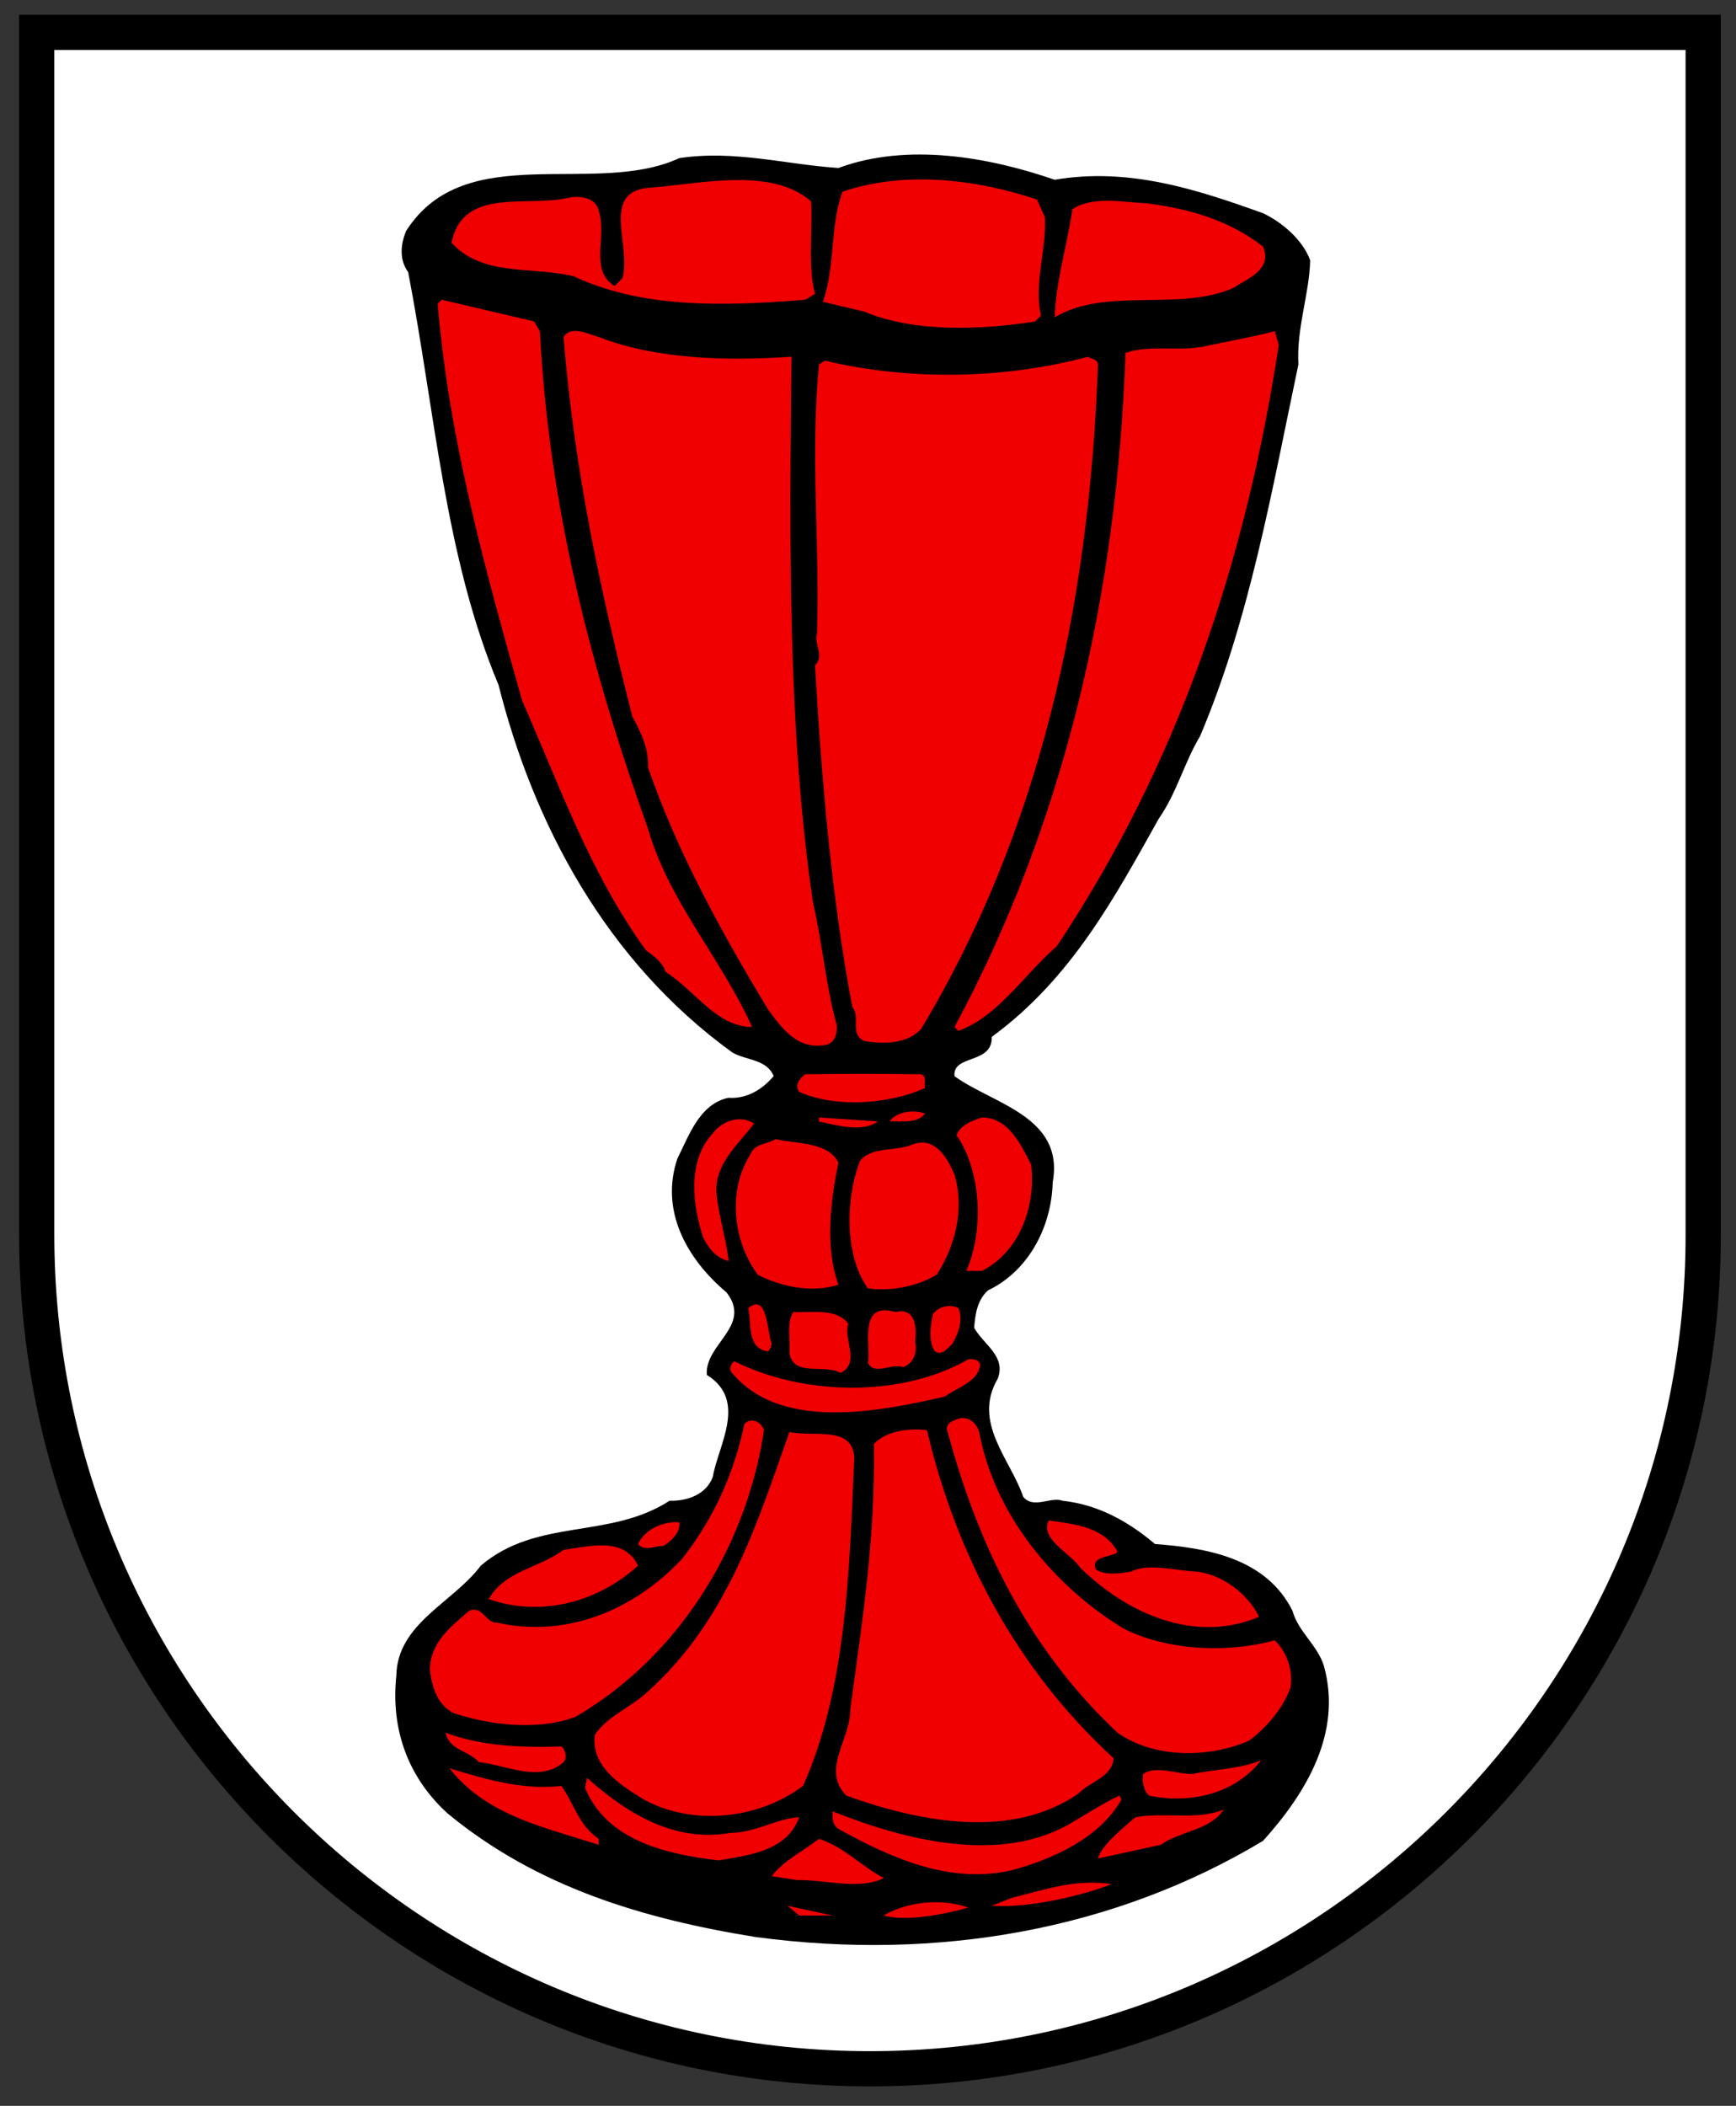
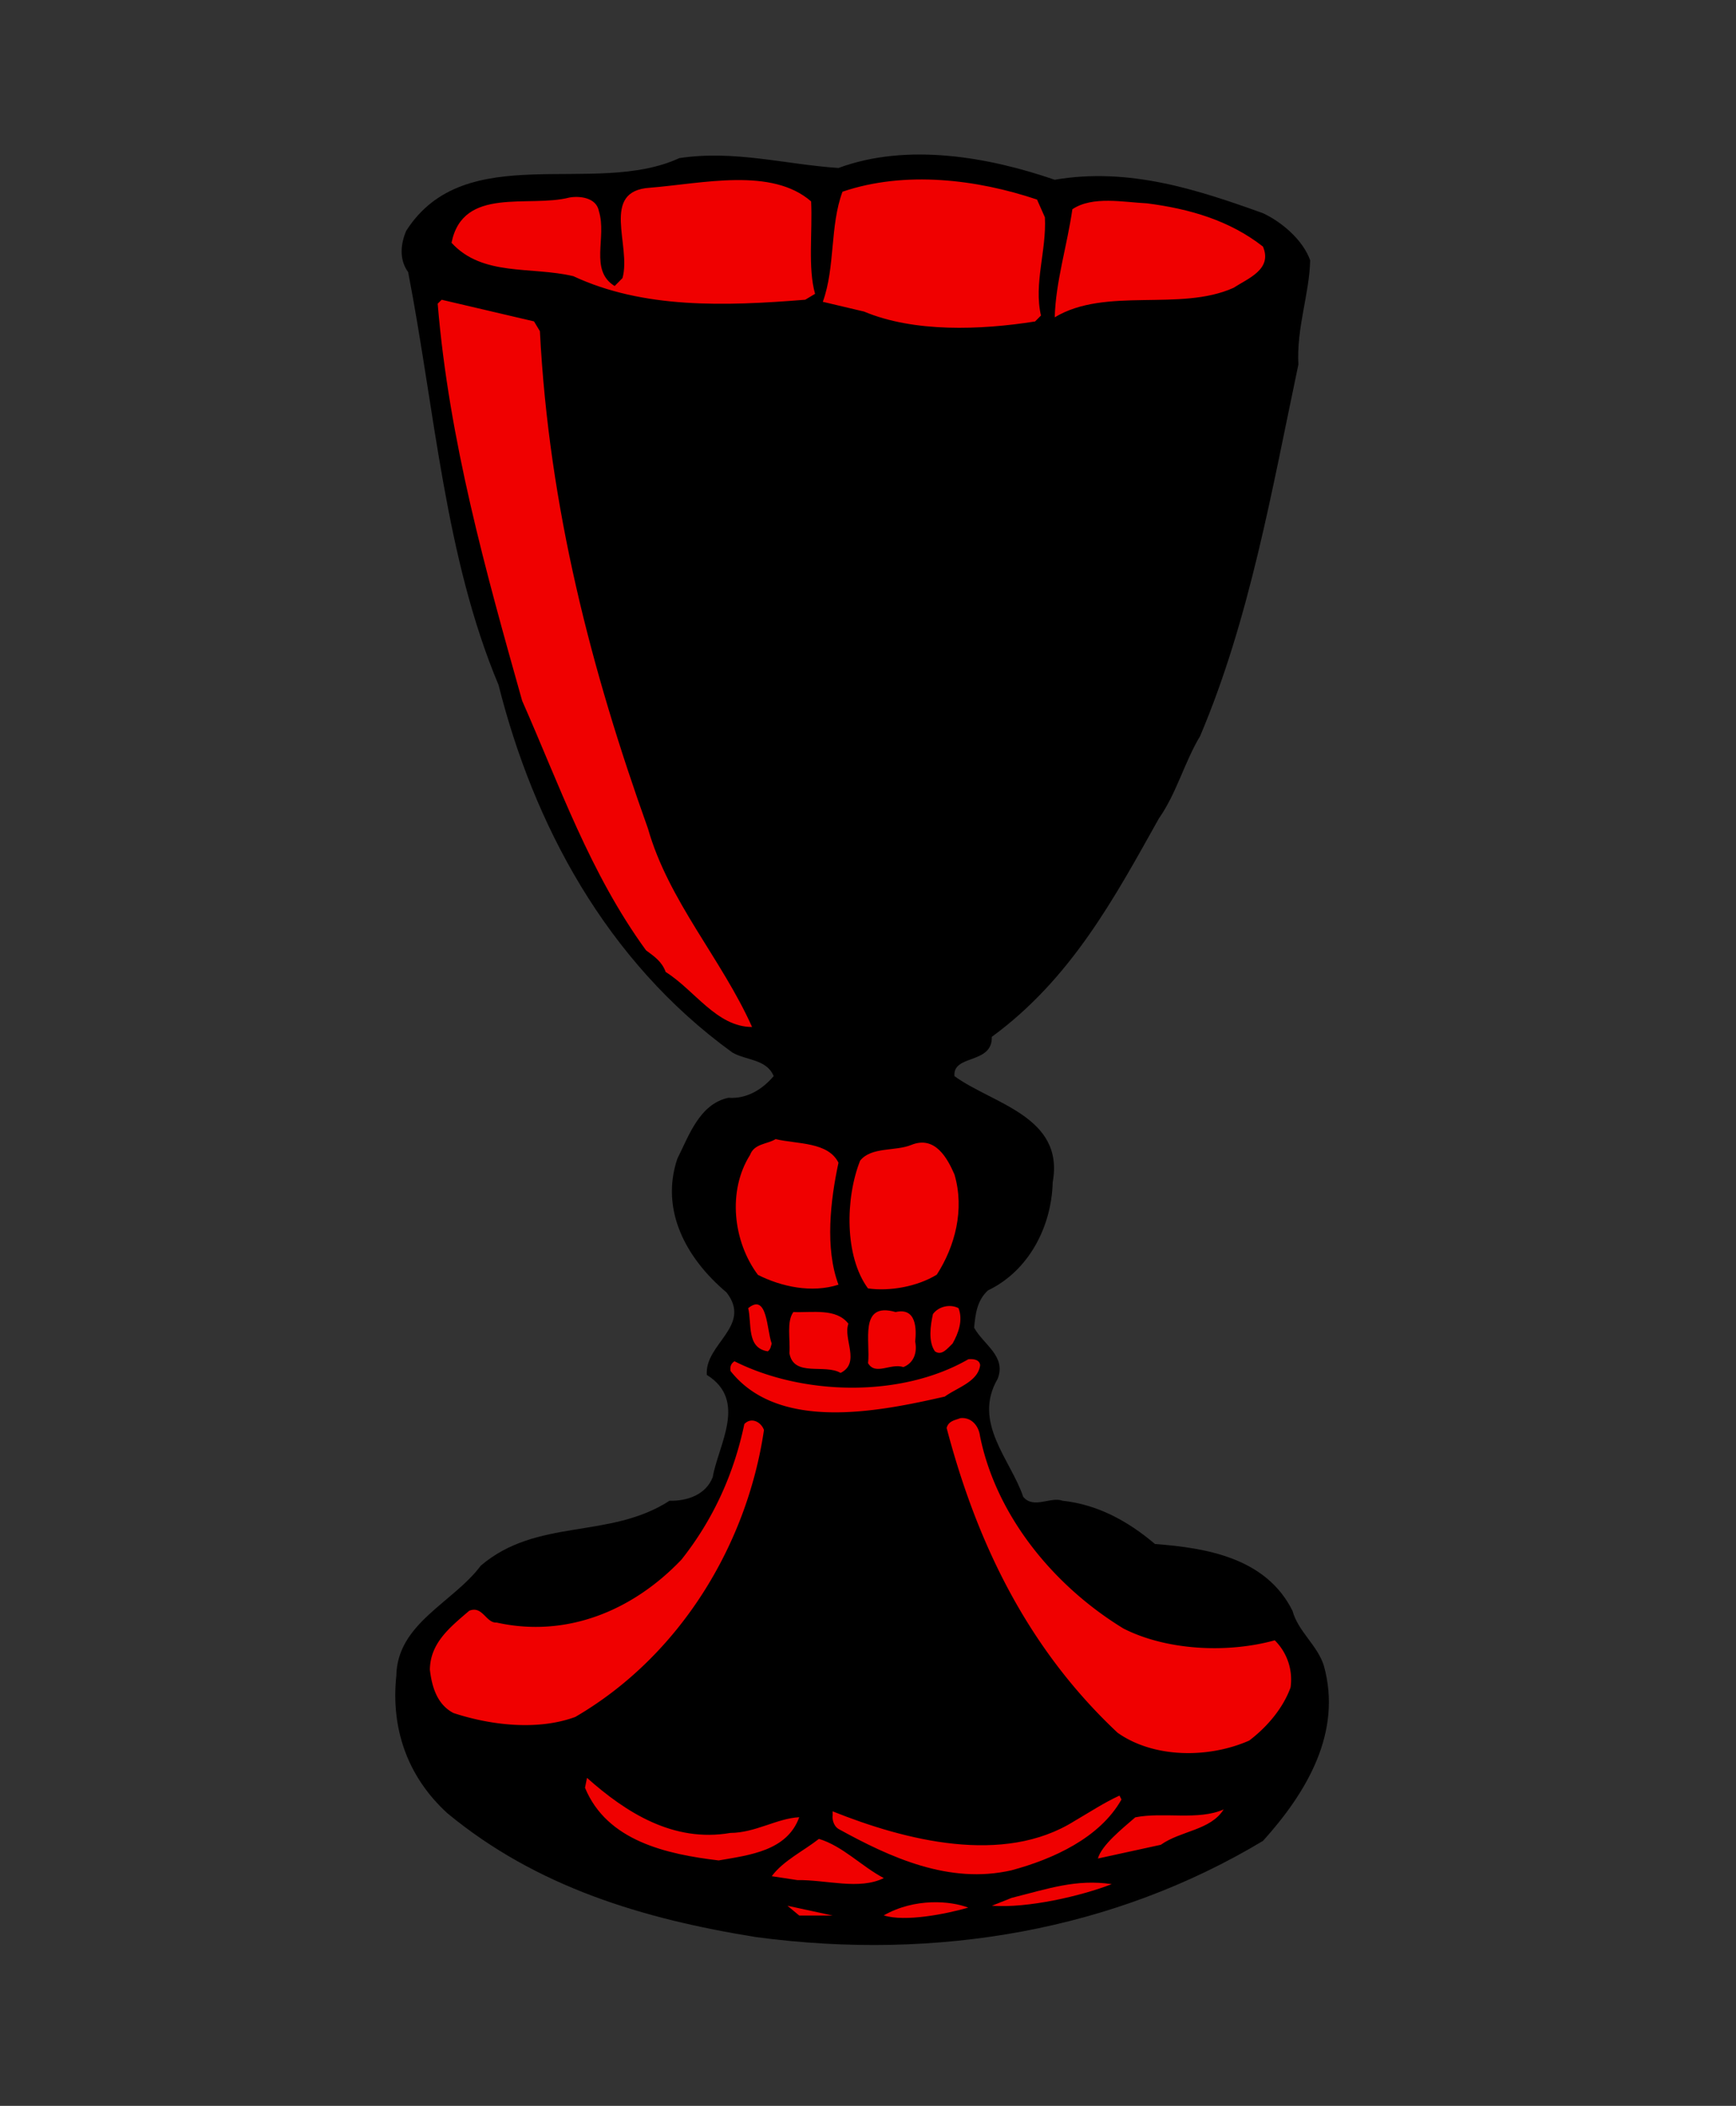
<svg xmlns="http://www.w3.org/2000/svg" width="500" height="606.36" viewBox="0 0 132.29 160.43">
  <rect x="0" y="0" width="132.29" height="160.43" fill="#333333" stroke="none" />
  <g transform="matrix(1.279 0 0 -1.279 -591.31 1034.4)">
-     <path d="M563.8 735.29c.058-27.415-22.238-49.761-49.647-49.758-27.378-.003-49.674 22.341-49.644 49.758v71.539H563.8z" fill="#fff" stroke="#000" stroke-miterlimit="3.864" stroke-width="2.098" />
-   </g>
+     </g>
  <g transform="matrix(1.279 0 0 -1.279 -591.31 1034.4)">
    <path d="M525.16 798.05c4.455.76 8.55-.607 12.412-1.993 1.107-.515 2.377-1.586 2.811-2.805-.045-2.004-.819-4.002-.702-6.207-1.583-7.503-2.9-15.163-5.855-22.132-.945-1.573-1.385-3.376-2.461-4.915-2.634-4.709-5.218-9.538-9.951-13 .049-1.656-2.342-1.025-2.224-2.341 2.274-1.659 6.566-2.391 5.853-6.321-.068-2.658-1.435-5.285-3.862-6.443-.644-.604-.743-1.383-.819-2.221.563-1.016 1.93-1.698 1.401-3.045-1.518-2.605.77-4.798 1.523-7.027.616-.749 1.639.03 2.343-.234 2.076-.223 3.883-1.199 5.508-2.577 3.057-.231 6.619-.818 8.194-3.98.331-1.23 1.497-2.06 1.87-3.276 1.097-3.952-1.002-7.515-3.624-10.423-8.799-5.288-19.332-7.189-30.214-5.734-6.733 1.083-13.073 2.984-18.382 7.373-2.402 2.193-3.376 5.074-3.045 8.199.059 3.12 3.381 4.342 5.035 6.555 3.369 2.861 7.66 1.545 11.243 3.863 1.051-.028 2.174.362 2.574 1.408.332 1.926 2.091 4.565-.352 6.087-.146 1.843 2.731 2.914 1.171 4.915-2.438 2.054-3.952 4.929-2.927 7.966.684 1.355 1.316 3.259 3.042 3.626 1.105-.078 2.032.507 2.696 1.292-.422 1.021-1.638.927-2.461 1.405-7.568 5.475-11.862 13.669-13.931 21.893-3.202 7.629-3.784 16.315-5.385 24.59-.547.748-.45 1.675-.117 2.46 3.518 5.511 11.227 1.995 16.273 4.331 3.301.495 6.324-.379 9.482-.588 4.111 1.523 8.989.643 12.881-.701" />
    <g fill="#f00000">
      <path d="M510.65 796.76c.09-1.809-.203-3.955.235-5.505l-.586-.351c-4.829-.39-9.66-.537-13.816 1.403-2.525.598-5.406-.036-7.259 1.99.683 3.39 4.588 2.068 7.023 2.694.587.106 1.61.014 1.759-.815.484-1.565-.585-3.518.937-4.456l.467.473c.547 1.929-1.355 5.199 1.639 5.382 3.151.256 7.252 1.231 9.601-.815M524.11 796.87l.467-1.055c.106-1.987-.674-3.944-.233-5.853l-.351-.353c-3.258-.515-7.211-.66-10.191.59l-2.456.581c.75 2.068.412 4.512 1.172 6.558 3.729 1.269 8.02.734 11.592-.468M537.57 794.07c.579-1.358-.885-1.892-1.753-2.457-3.18-1.437-7.619.075-10.653-1.757.056 2.127.739 4.27 1.051 6.438 1.203.807 3.054.417 4.451.351 2.508-.323 4.9-1.005 6.904-2.575M494.49 789.03c.539-10.515 3.073-20.223 6.438-29.624 1.223-4.312 4.394-7.774 6.203-11.821-2.105 0-3.42 2.193-5.147 3.276-.226.621-.665.916-1.172 1.291-3.349 4.604-5.15 9.822-7.38 14.866-2.165 7.687-4.355 15.496-5.033 23.651l.238.234 5.502-1.289z" />
-       <path d="M509.48 787.51c-.11-10.601-.257-22.121 1.286-32.55.556-2.351.753-4.887 1.408-7.255.024-.51-.069-1.002-.586-1.175-1.732-.362-2.658.957-3.513 2.107-2.802 4.654-5.386 9.34-7.142 14.4.044 1.186-.441 2.113-.938 3.048-1.894 7.451-3.453 14.626-4.097 22.597.447.715 1.471.175 2.107 0 3.416-1.336 7.655-1.434 11.475-1.172M538.51 788.21c-1.968-12.961-6.019-25.013-13.23-35.825-1.861-1.581-3.469-4.164-5.856-5.035l-.232.233c6.515 12.099 9.688 25.706 10.188 40.159 1.503.482 2.966.089 4.566.354 1.476.323 2.936.568 4.333.935z" />
-       <path d="M527.74 787.04c-.515-14.436-3.492-27.852-10.537-39.574-.86-.91-2.224-.91-3.397-.71-.877.384-.195 1.458-.698 1.998-1.252 6.58-1.839 13.61-2.227 20.37.587.554-.1 1.339.118 1.876.174 5.461-.41 10.629.117 16.04l.349.234c5.123-1.203 10.636-1.102 15.692.231.216-.164.552-.114.583-.465M517.2 744.77c.359-.12.167-.507.235-.821-2.122-.958-5.289-1.205-7.496-.231-.282.395.009.785.351 1.052 2.295.03 4.586.028 6.91 0M517.44 742.43c-.508-.654-1.532-.412-2.109-.471.332.543 1.359.741 2.109.471M514.63 741.96c-.92-.671-2.433-.237-3.515-.003l.001.24zM523.76 739.38c.291-2.48-.685-5.171-2.928-6.323l-.937.002c1.032 2.319.937 5.884-.584 8.08.203.579.938.877 1.519 1.055 1.565.011 2.343-1.642 2.93-2.814M507.25 741.84c-.905-1.239-2.464-2.455-2.221-4.331.146-1.297.585-2.663.703-3.863-.754.176-1.191.76-1.52 1.406-.646 1.99-.941 4.572.582 6.204.577.762 1.649 1.102 2.456.584" />
      <path d="M512.28 739.5c-.477-2.215-.818-5.096 0-7.264-1.6-.515-3.404-.12-4.8.584-1.48 1.977-1.824 4.999-.469 7.145.253.685 1.034.634 1.521.941 1.318-.307 3.126-.159 3.748-1.406M519.19 738.8c.617-2.093.029-4.292-1.053-5.967-1.162-.715-2.818-1.005-4.1-.819-1.406 1.907-1.353 5.378-.468 7.61.674.838 2.087.545 3.045.935 1.435.587 2.17-.827 2.576-1.759M508.3 728.73c-.055-.173-.053-.323-.229-.465-1.288.192-.945 1.656-1.171 2.572 1.15.938 1.103-1.311 1.4-2.107M519.43 730.84c.285-.724-.01-1.503-.352-2.11-.29-.267-.635-.759-1.053-.464-.41.584-.265 1.558-.117 2.22.342.463 1.025.61 1.522.354M512.87 729.91c-.33-.91.744-2.327-.466-2.931-.938.557-2.793-.27-3.047 1.172.06.849-.183 1.876.234 2.455 1.146-.045 2.558.245 3.279-.696M516.85 728.85c.128-.635-.065-1.269-.701-1.522-.777.25-1.661-.524-2.109.233.159 1.242-.573 3.68 1.643 3.045 1.248.29 1.248-1.024 1.167-1.756" />
      <path d="M520.72 727.44c-.126-.982-1.347-1.322-2.107-1.87-3.826-.869-9.872-2.138-12.764 1.522-.036.242.011.437.234.582 4.068-2.043 9.924-2.191 13.933.12.286.03.675-.017.704-.354M520.71 723.23c.95-4.723 4.361-8.92 8.549-11.475 2.546-1.297 6.159-1.492 9.014-.702a3.287 3.287 0 0 0 .941-2.811c-.434-1.199-1.358-2.323-2.463-3.161-2.407-1.063-5.678-1.063-7.843.467-5.445 5.105-8.418 11.445-10.184 18.15.104.42.494.465.814.587.658.075 1.095-.459 1.172-1.055M507.84 723.58c-1.005-6.827-5.005-13.463-11.243-17.092-2.204-.813-4.984-.515-7.258.234-.994.518-1.289 1.598-1.404 2.58.019 1.595 1.191 2.522 2.342 3.51.801.328.995-.743 1.638-.702 4.138-.921 8.089.688 11.007 3.747 1.911 2.41 3.133 5.14 3.748 8.076.408.432.993.137 1.17-.353" />
-       <path d="M517.55 723.58c1.716-7.317 5.279-14.197 11.123-19.555-.088-1.127-1.405-1.375-2.105-2.11-4.033-2.777-9.543-1.653-13.818-.114-1.532 1.534.272 3.385.234 5.152.721 5.308 1.5 10.187 1.404 15.803.835.821 2.1.921 3.162.824M513.22 721.94c-.292-6.652-.44-13.682-3.046-19.552-2.611-1.982-6.563-2.422-9.483-.821-1.373.835-3.179 1.965-2.927 3.866.822 1.168 2.14 1.608 3.164 2.574 4.73 4.253 6.486 9.964 8.429 15.455 1.378-.32 3.767.409 3.863-1.522M528.91 716.32c-.326-.351-1.642-.203-1.289-1.049.574-.376 1.456-.229 2.107-.123.956.523 2.711.045 3.866 0 1.528-.158 3.091-1.328 3.742-2.694-3.773-1.609-7.822.145-10.653 2.925-.59.883-2.436 1.709-1.874 2.814 1.532-.226 3.29-.37 4.101-1.873M502.8 718.08c.077-.596-.462-1.086-.938-1.406-.495.028-1.135-.364-1.523.112.345.796 1.416 1.38 2.461 1.294M500.34 715.5c-2.389-2.165-5.758-3.092-8.899-1.99.993 1.728 2.996 1.823 4.447 2.928 1.571.217 3.624.799 4.452-.938M495.78 704.73c.224-.223.369-.665.118-.941-1.454-1.236-3.402-.164-5.037.006-.66.71-1.783.71-1.989 1.756 2.11-.799 4.451-.896 6.908-.821M537.46 703.91c-1.503-1.943-4.09-2.63-6.671-2.112-.345.317-.443.898-.357 1.288.743.534 1.965.003 2.928.003 1.378.292 2.842.292 4.1.821M495.77 702.38c.764-1.052 1.005-2.321 2.225-3.159l-.001-.353c-3.17 1.041-6.681 1.725-8.895 4.564 2.115-.637 4.311-1.319 6.671-1.052" />
      <path d="M505.84 699.58c1.475.003 2.793.874 4.101.935-.723-2.009-2.965-2.254-4.8-2.574-3.096.37-6.657 1.155-7.964 4.33l.119.588c2.315-2.057 5.142-3.869 8.544-3.279M529.14 701.57c-1.287-2.282-4.069-3.551-6.556-4.217-3.707-.848-7.218.763-10.3 2.461-.334.208-.383.643-.351.818l-.003.234c4.315-1.726 10.168-3.234 14.402-.582.891.518 1.766 1.097 2.69 1.52zM535.23 700.98c-.793-1.255-2.548-1.258-3.746-2.107l-3.748-.818c.215.79 1.436 1.767 2.227 2.454 1.695.334 3.747-.203 5.267.471M514.98 696.89c-1.465-.726-3.414-.095-5.155-.12l-1.521.232c.674.918 1.896 1.505 2.81 2.223 1.424-.428 2.547-1.645 3.866-2.335M528.56 696.53c-1.824-.71-4.999-1.444-7.142-1.288l1.171.467c2.191.551 3.854 1.136 5.971.821M520.01 695.13c-1.326-.381-3.766-.866-5.033-.462 1.853 1.057 4 .866 5.033.462M509.94 694.66l-.7.582 2.691-.582z" />
    </g>
  </g>
</svg>